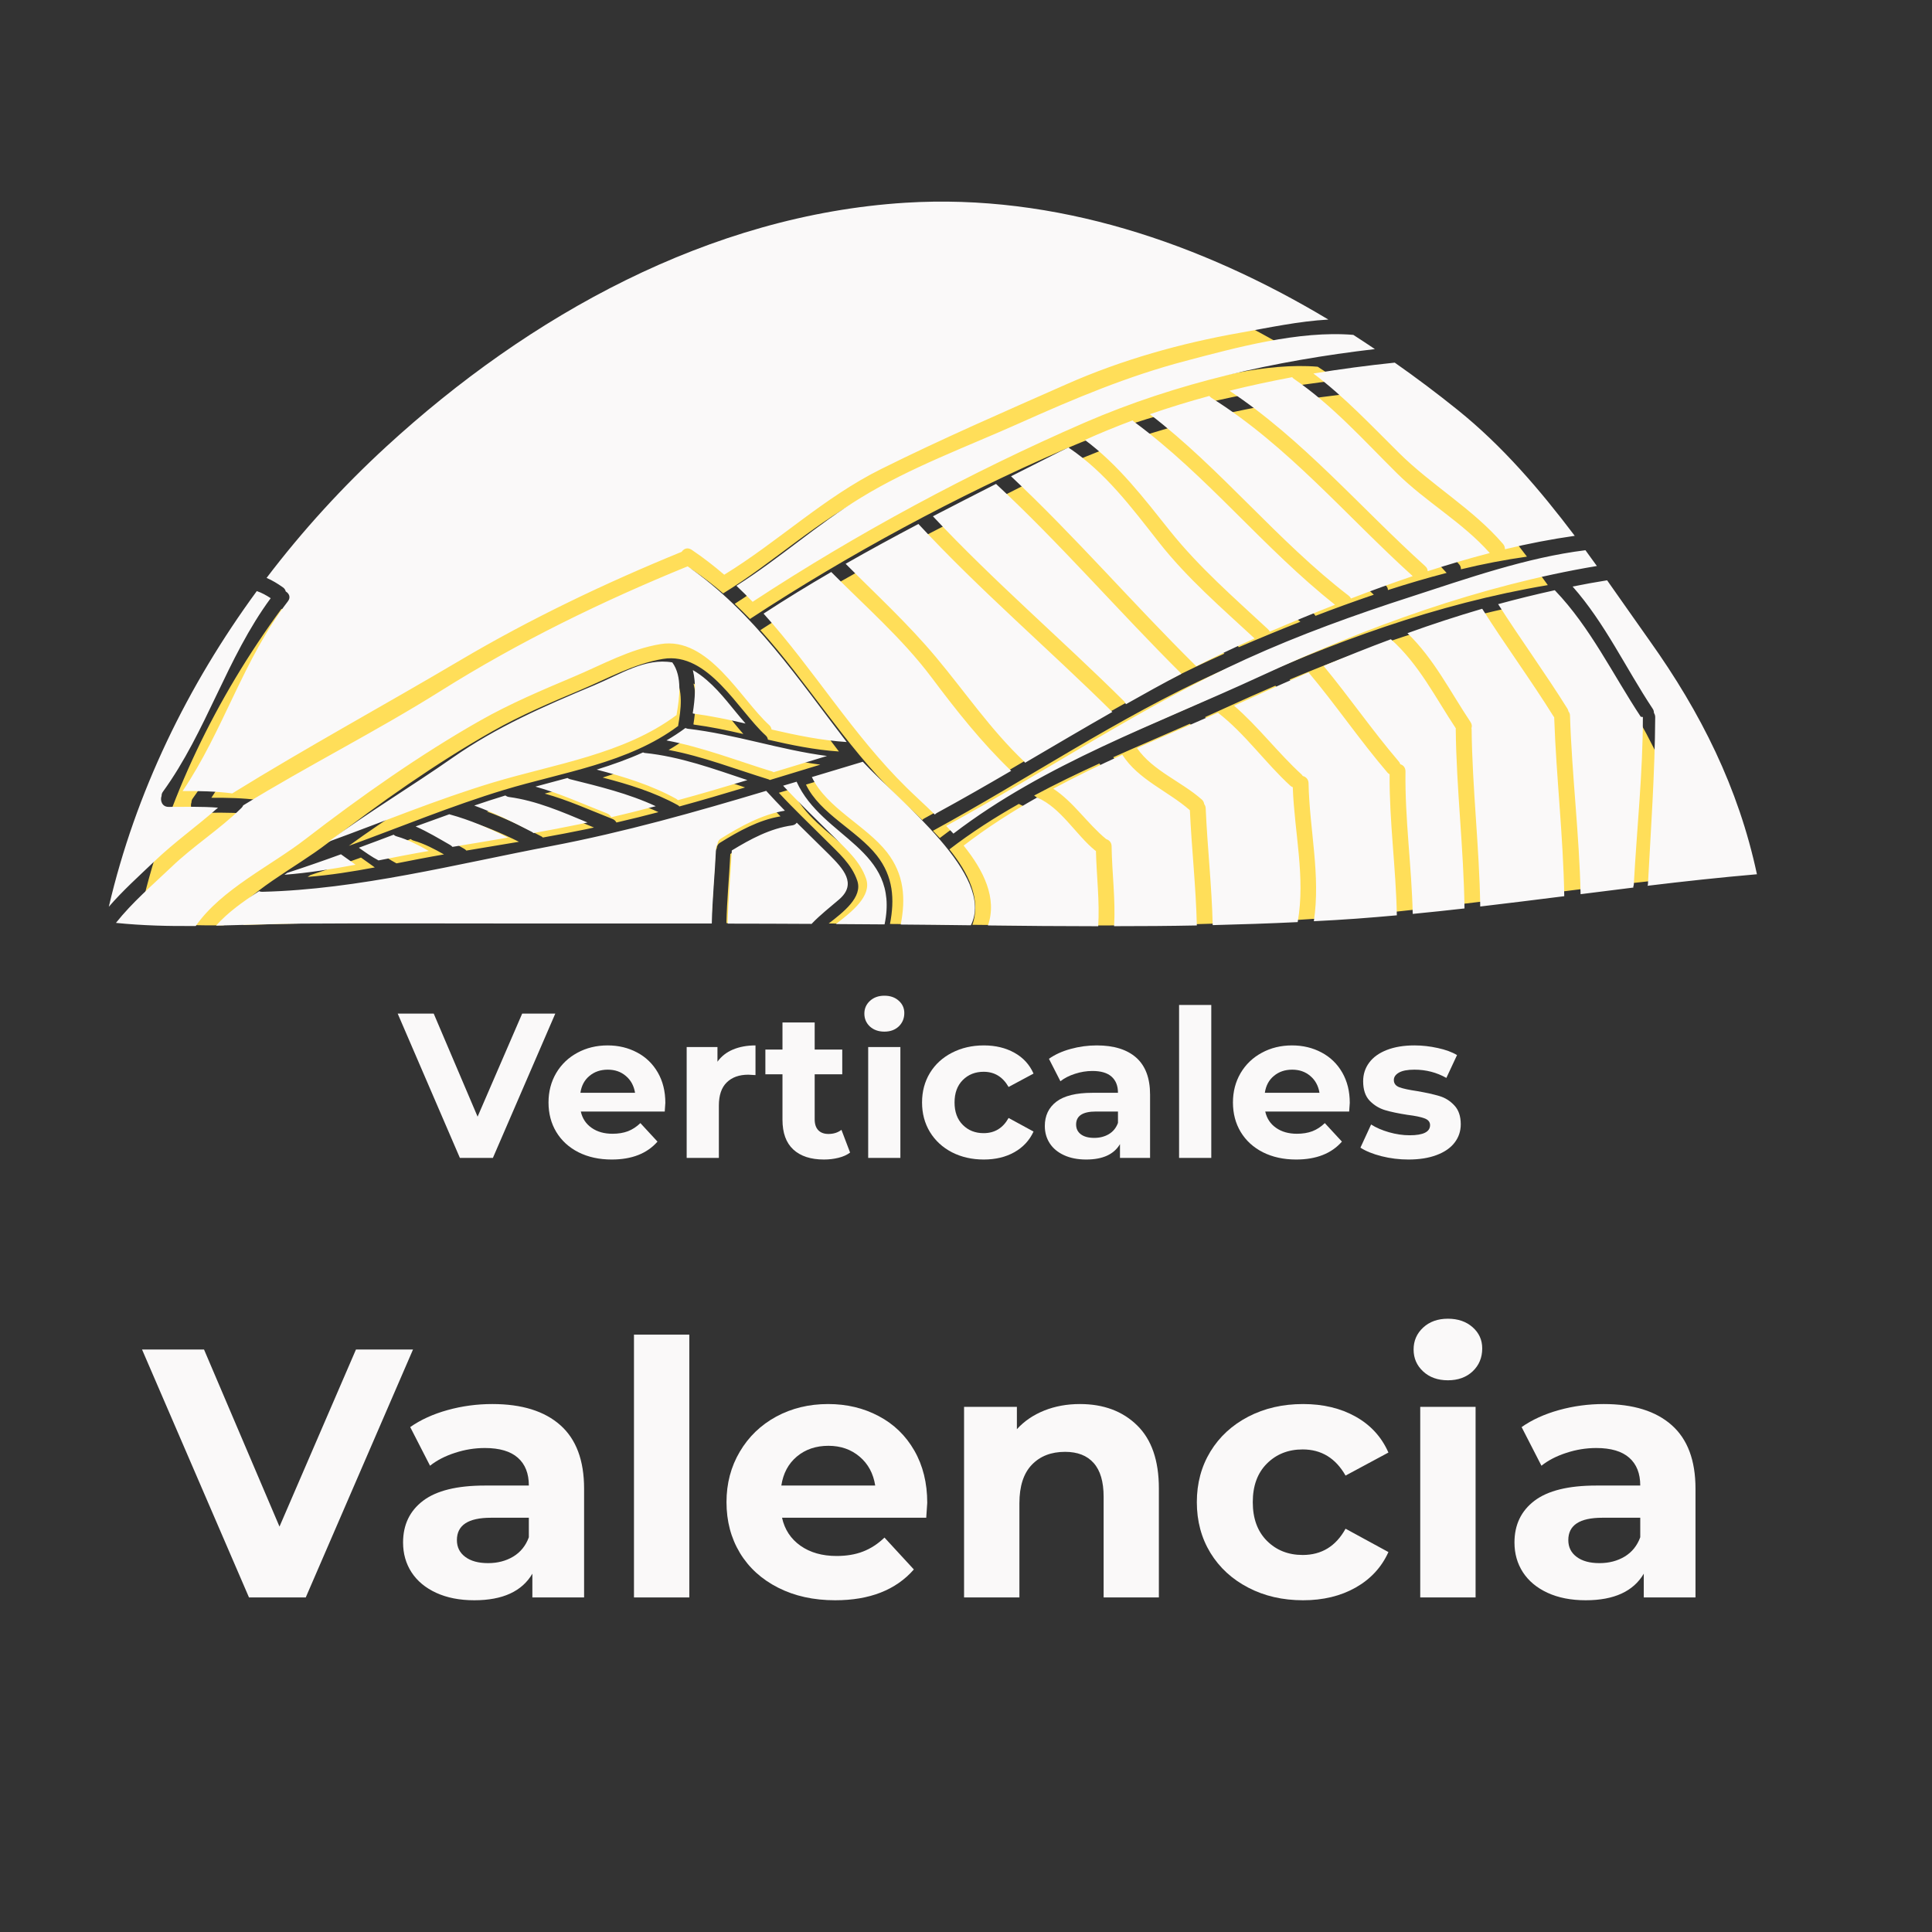
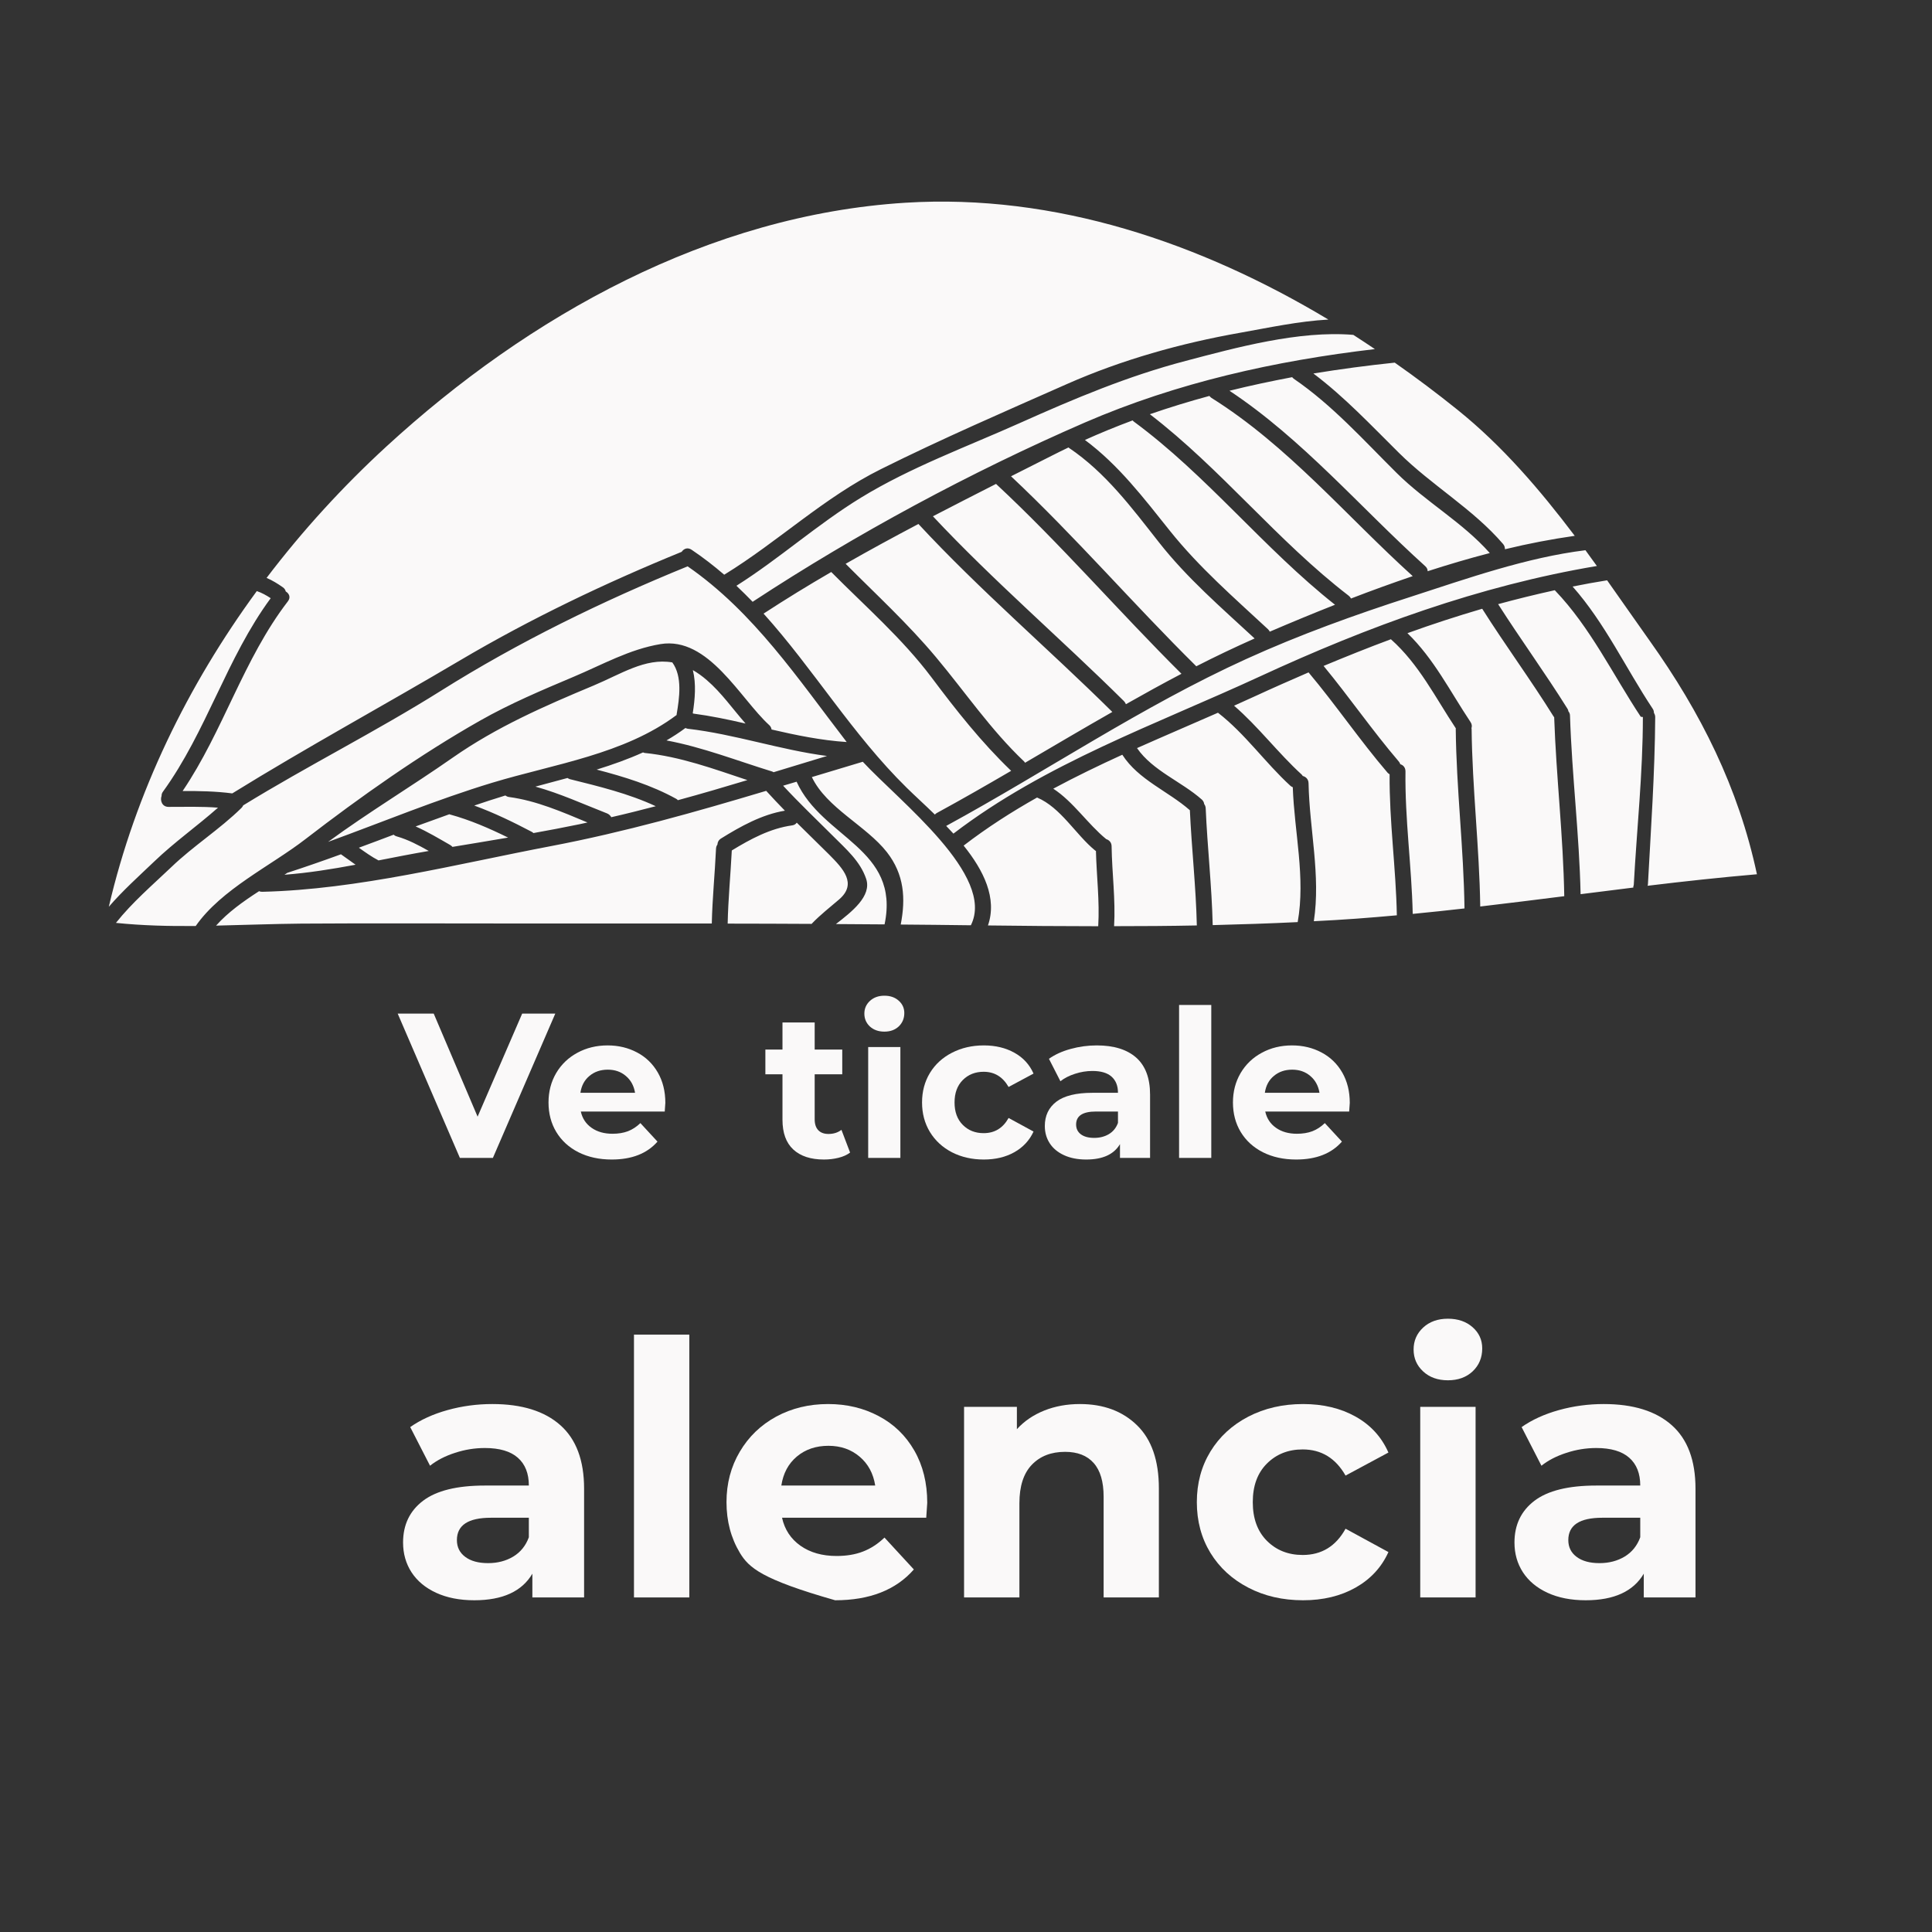
<svg xmlns="http://www.w3.org/2000/svg" width="400" zoomAndPan="magnify" viewBox="0 0 300 300" height="400" preserveAspectRatio="xMidYMid meet" version="1.2">
  <rect x="0" y="0" width="300" height="300" fill="#333333" stroke="none" />
  <defs />
  <g id="e2e5cf6417">
-     <path style=" stroke:none;fill-rule:nonzero;fill:#ffde59;fill-opacity:1;" d="M 45.746 95.582 C 45.102 95.156 44.43 94.781 43.703 94.543 C 33.539 108.41 25.906 124.09 21.988 140.863 C 24.031 138.496 26.387 136.387 28.66 134.219 C 31.609 131.383 34.965 129.02 38.012 126.32 C 35.609 126.133 33.188 126.207 30.77 126.207 C 29.812 126.223 29.477 125.273 29.73 124.586 C 29.73 124.398 29.773 124.188 29.926 123.984 C 36.344 115.137 39.27 104.363 45.746 95.582 Z M 58.199 134.691 C 57.477 134.188 56.773 133.664 56.055 133.164 C 56.047 133.164 56.047 133.164 56.047 133.164 C 53.449 134.113 50.816 135.027 48.184 135.887 C 48.035 135.977 47.906 136.074 47.766 136.164 C 51.297 135.895 54.746 135.34 58.199 134.691 Z M 61.566 134.062 C 64.012 133.582 66.473 133.098 68.941 132.672 C 67.438 131.824 65.922 131.023 64.254 130.539 C 64.059 130.492 63.902 130.402 63.789 130.285 C 62.098 130.934 60.387 131.562 58.68 132.199 C 59.613 132.852 60.543 133.531 61.566 134.062 Z M 72.414 132.078 C 75.137 131.625 77.867 131.176 80.582 130.711 C 77.828 129.355 74.988 128.121 72.016 127.309 C 71.988 127.293 71.98 127.285 71.965 127.285 C 70.312 127.875 68.652 128.473 67.012 129.074 C 68.77 129.852 70.43 130.852 72.094 131.809 C 72.234 131.887 72.324 131.977 72.414 132.078 Z M 91.031 128.758 C 91.43 128.676 91.832 128.578 92.23 128.496 C 88.504 126.941 84.742 125.301 80.738 124.758 C 80.5 124.734 80.336 124.645 80.18 124.531 C 78.645 125.004 77.125 125.496 75.609 126.012 C 78.523 127.074 81.316 128.43 84.055 129.867 C 84.164 129.918 84.227 129.984 84.293 130.051 C 86.543 129.648 88.781 129.223 91.031 128.758 Z M 95.723 127.719 C 97.914 127.219 100.09 126.672 102.246 126.109 C 98.25 124.246 93.898 123.199 89.633 122.137 C 89.492 122.094 89.402 122.027 89.297 121.965 C 87.727 122.387 86.148 122.805 84.586 123.23 C 88.184 124.227 91.609 125.797 95.102 127.164 C 95.402 127.285 95.594 127.488 95.723 127.719 Z M 105.312 112.609 C 105.715 110.258 106.188 107.074 104.676 105.008 C 100.691 104.312 97.121 106.734 93.098 108.41 C 85.879 111.426 78.914 114.477 72.48 118.965 C 66.414 123.207 60.117 126.977 54.168 131.34 C 62.188 128.422 70.059 125.145 78.293 122.648 C 87.328 119.918 97.602 118.496 105.312 112.719 C 105.32 112.676 105.312 112.652 105.312 112.609 Z M 115.426 113.977 C 113.535 111.836 111.895 109.457 109.742 107.609 C 109.047 107.004 108.363 106.52 107.691 106.137 C 108.199 108.156 108.004 110.402 107.676 112.457 C 107.707 112.473 107.707 112.496 107.73 112.512 C 110.316 112.855 112.875 113.387 115.426 113.977 Z M 105.492 125.227 C 108.918 124.293 112.309 123.297 115.695 122.273 C 110.758 120.633 105.844 118.824 100.621 118.293 C 100.523 118.277 100.457 118.242 100.383 118.211 C 98.184 119.207 95.91 120.008 93.582 120.738 C 97.602 121.785 101.586 123 105.246 125.02 C 105.352 125.07 105.41 125.145 105.492 125.227 Z M 121.195 126.762 C 120.266 125.805 119.34 124.832 118.449 123.852 C 108.066 126.957 97.719 129.895 86.875 131.961 C 73.078 134.586 58.59 138.332 44.52 138.664 C 44.332 138.664 44.176 138.641 44.039 138.574 C 41.723 140.07 39.477 141.668 37.727 143.629 C 41.895 143.539 46.059 143.375 50.219 143.336 C 60.258 143.27 70.312 143.316 80.344 143.316 C 90.383 143.316 100.434 143.309 110.473 143.316 C 110.555 139.648 110.922 136 111.094 132.328 C 111.109 132.078 111.184 131.898 111.297 131.734 C 111.312 131.398 111.469 131.062 111.828 130.844 C 114.691 129.066 117.828 127.32 121.195 126.762 Z M 130.266 116.691 C 123.137 107.445 116.668 97.656 106.93 90.914 C 106.93 90.914 106.914 90.922 106.898 90.922 C 94.391 96.023 82.117 102.008 70.672 109.203 C 61.207 115.145 51.215 120.141 41.707 125.984 C 41.652 126.117 41.57 126.246 41.453 126.363 C 38.25 129.508 34.414 131.914 31.16 135.043 C 28.391 137.684 25.414 140.227 23.035 143.227 C 26.926 143.629 30.836 143.719 34.742 143.688 C 38.52 138.273 45.77 134.863 50.84 130.941 C 58.875 124.742 67.656 118.539 76.492 113.535 C 80.875 111.051 85.543 109.078 90.188 107.117 C 94.406 105.344 98.402 103.07 102.941 102.316 C 109.988 101.156 114.648 110.34 118.898 114.203 C 119.121 114.402 119.203 114.629 119.242 114.852 C 122.875 115.691 126.535 116.445 130.266 116.691 Z M 119.539 121.121 C 122.152 120.32 124.754 119.535 127.379 118.734 C 120.477 117.844 113.863 115.539 106.914 114.738 C 106.801 114.719 106.703 114.672 106.605 114.629 C 105.715 115.293 104.781 115.898 103.824 116.453 C 109.137 117.449 114.168 119.43 119.359 121.023 C 119.43 121.047 119.473 121.09 119.539 121.121 Z M 129.152 139.785 C 131.852 137.465 129.707 135.242 127.703 133.223 C 126.117 131.645 124.516 130.09 122.938 128.52 C 122.809 128.715 122.594 128.871 122.27 128.922 C 119.062 129.355 116.137 130.934 113.406 132.602 C 113.227 136.18 112.875 139.754 112.801 143.336 C 116.914 143.336 121.027 143.359 125.129 143.375 C 125.152 143.352 125.152 143.336 125.18 143.309 C 126.422 142.02 127.805 140.953 129.152 139.785 Z M 135.824 143.449 C 138.152 132.297 126.699 130.844 122.914 122.512 C 122.25 122.699 121.598 122.91 120.938 123.102 C 123.297 125.652 125.824 128.047 128.293 130.516 C 130.156 132.387 132.25 134.176 133.117 136.754 C 133.984 139.312 130.977 141.617 128.688 143.398 C 131.066 143.406 133.445 143.441 135.824 143.449 Z M 143.469 127.113 C 147.152 125.109 150.785 123.027 154.398 120.918 C 150.039 116.738 146.328 112.031 142.715 107.207 C 138.422 101.492 133.004 96.793 128 91.738 C 124.633 93.691 121.328 95.719 118.066 97.848 C 125.406 105.988 131.09 115.555 139.051 123.379 C 140.223 124.531 141.691 125.855 143.207 127.336 C 143.289 127.254 143.352 127.18 143.469 127.113 Z M 148.488 143.578 C 152.148 136.297 138.07 125.453 132.625 119.586 C 130.117 120.336 127.633 121.09 125.152 121.832 C 127.312 126.363 133.109 128.961 136.156 132.844 C 138.719 136.113 138.938 139.664 138.195 143.473 C 139.844 143.488 141.512 143.504 143.172 143.516 C 144.938 143.539 146.711 143.562 148.488 143.578 Z M 156.441 119.73 C 160.707 117.23 164.953 114.719 169.242 112.277 C 159.852 102.98 149.777 94.387 140.793 84.691 C 137.195 86.59 133.625 88.527 130.109 90.539 C 134.598 95.051 139.273 99.344 143.359 104.23 C 147.695 109.406 151.379 114.875 156.293 119.535 C 156.367 119.602 156.391 119.668 156.441 119.73 Z M 167.176 143.719 C 167.395 140.031 166.93 136.359 166.84 132.664 C 166.801 132.648 166.758 132.641 166.727 132.609 C 163.871 130.285 161.684 126.297 158.199 124.832 C 154.473 126.934 150.859 129.246 147.426 131.887 C 150.352 135.52 152.379 139.598 150.996 143.605 C 156.391 143.668 161.781 143.719 167.176 143.719 Z M 171.238 111.141 C 173.938 109.609 176.645 108.113 179.391 106.676 C 170.176 97.52 161.691 87.66 152.184 78.812 C 149.09 80.383 146 81.961 142.918 83.562 C 151.824 93.07 161.723 101.543 170.961 110.699 C 171.09 110.844 171.184 110.984 171.238 111.141 Z M 181.645 143.605 C 181.516 137.961 180.887 132.34 180.625 126.695 C 177.41 123.875 173.086 122.25 170.707 118.555 C 167.281 120.117 163.891 121.758 160.578 123.531 C 163.547 125.473 165.621 128.707 168.352 130.941 C 168.777 131.07 169.137 131.422 169.137 132.004 C 169.195 135.918 169.734 139.801 169.504 143.711 C 173.551 143.711 177.598 143.688 181.645 143.605 Z M 181.555 105.578 C 184.367 104.141 187.223 102.785 190.125 101.492 C 185.219 96.945 180.215 92.648 176.07 87.363 C 172.09 82.305 168.281 77.164 162.867 73.516 C 162.844 73.5 162.844 73.477 162.816 73.457 C 161.992 73.859 161.176 74.25 160.348 74.676 C 158.363 75.676 156.375 76.68 154.383 77.695 C 163.84 86.582 172.301 96.422 181.516 105.523 C 181.547 105.539 181.547 105.562 181.555 105.578 Z M 187.992 56.633 C 192.137 55.898 196.574 54.941 200.949 54.695 C 182.168 43.438 160.891 36.188 138.891 37.551 C 110.145 39.352 83.648 54.109 62.719 73.328 C 56.316 79.207 50.406 85.672 45.141 92.605 C 45.984 92.965 46.77 93.449 47.52 93.98 C 47.766 94.145 47.895 94.363 47.953 94.594 C 48.453 94.895 48.723 95.457 48.266 96.047 C 41.73 104.543 38.797 115.047 32.82 123.875 C 35.258 123.867 37.676 123.91 40.105 124.227 C 51.035 117.469 62.434 111.27 73.5 104.723 C 83.902 98.582 94.871 93.34 106.047 88.781 C 106.359 88.32 106.914 88.078 107.512 88.477 C 109.203 89.613 110.789 90.848 112.293 92.141 C 120.223 87.273 126.938 80.793 135.316 76.633 C 144.25 72.184 153.48 68.188 162.613 64.148 C 170.66 60.59 179.332 58.164 187.992 56.633 Z M 192.348 100.496 C 195.453 99.164 198.66 97.828 201.922 96.547 C 191.434 88.258 183.133 77.562 172.352 69.633 C 172.301 69.594 172.27 69.527 172.219 69.492 C 169.867 70.367 167.527 71.324 165.223 72.363 C 170.191 76.059 173.848 80.883 177.715 85.723 C 181.996 91.078 187.082 95.492 192.086 100.137 C 192.207 100.25 192.281 100.363 192.348 100.496 Z M 196.445 143.113 C 197.613 136.555 195.953 129.934 195.723 123.32 C 195.617 123.273 195.504 123.223 195.398 123.133 C 191.676 119.73 188.75 115.488 184.746 112.391 C 180.797 114.125 176.816 115.824 172.867 117.582 C 175.172 120.918 179.414 122.496 182.391 125.145 C 182.602 125.34 182.691 125.562 182.727 125.797 C 182.84 125.953 182.93 126.141 182.945 126.402 C 183.191 132.117 183.836 137.824 183.977 143.555 C 188.145 143.449 192.289 143.316 196.445 143.113 Z M 207.773 59.027 C 206.727 58.324 205.672 57.633 204.609 56.945 C 196.641 56.273 187.328 58.832 180.012 60.762 C 171.508 62.996 163.719 66.281 155.73 69.852 C 147.938 73.344 139.648 76.371 132.355 80.832 C 125.965 84.742 120.402 89.77 114.086 93.758 C 114.895 94.535 115.695 95.312 116.473 96.121 C 116.488 96.113 116.496 96.082 116.52 96.07 C 131.695 86.113 148.535 77.047 165.195 69.812 C 178.754 63.941 193.133 60.746 207.773 59.027 Z M 204.266 95.629 C 207.25 94.477 210.277 93.383 213.324 92.344 C 203.574 83.523 195.012 73.215 183.781 66.184 C 183.656 66.102 183.566 65.996 183.484 65.906 C 180.551 66.699 177.641 67.59 174.754 68.586 C 185.234 76.641 193.441 87.16 203.926 95.215 C 204.078 95.336 204.195 95.477 204.266 95.629 Z M 210.996 142.117 C 210.863 135.199 209.875 128.34 209.934 121.426 C 209.836 121.359 209.719 121.293 209.629 121.188 C 205.566 116.445 202.059 111.254 198.039 106.473 C 195.414 107.609 192.797 108.762 190.199 109.961 C 189.168 110.43 188.129 110.895 187.105 111.359 C 190.688 114.449 193.543 118.277 197.039 121.473 C 197.105 121.539 197.129 121.605 197.188 121.668 C 197.637 121.785 198.023 122.137 198.039 122.73 C 198.176 129.535 199.836 136.246 198.816 142.984 C 200.898 142.883 202.992 142.754 205.078 142.605 C 207.055 142.469 209.035 142.289 210.996 142.117 Z M 224.633 88.961 C 220.625 84.43 215.262 81.473 210.973 77.211 C 206.105 72.387 201.547 67.262 195.855 63.371 C 195.766 63.305 195.707 63.23 195.633 63.148 C 192.551 63.738 189.477 64.383 186.438 65.145 C 197.195 72.281 205.617 82.273 215.148 90.871 C 215.41 91.102 215.516 91.363 215.516 91.625 C 218.543 90.652 221.59 89.746 224.633 88.961 Z M 220.922 141.109 C 220.805 132.297 219.727 123.559 219.637 114.762 C 219.637 114.738 219.652 114.711 219.652 114.688 C 216.637 110.141 214.242 105.27 210.121 101.605 C 206.809 102.832 203.523 104.156 200.246 105.523 C 204.039 110.117 207.406 115.023 211.273 119.535 C 211.387 119.668 211.453 119.805 211.504 119.945 C 211.93 120.074 212.262 120.426 212.262 121.008 C 212.164 127.996 213.172 134.93 213.324 141.91 C 215.859 141.668 218.387 141.395 220.922 141.109 Z M 237.102 86.434 C 231.992 79.672 226.48 73.23 219.898 67.941 C 216.922 65.547 213.84 63.23 210.684 61.016 C 206.695 61.434 202.707 61.965 198.75 62.609 C 203.32 66.051 207.195 70.188 211.273 74.227 C 216.098 79.027 222.148 82.461 226.586 87.637 C 226.789 87.871 226.855 88.141 226.855 88.402 C 230.281 87.57 233.715 86.914 237.102 86.434 Z M 235.562 139.312 C 235.414 130.531 234.387 121.809 234.082 113.043 C 234.074 113.012 234.035 113.004 234.02 112.98 C 230.676 107.598 226.906 102.488 223.52 97.137 C 219.832 98.215 216.172 99.406 212.551 100.715 C 216.434 104.469 218.812 109.266 221.797 113.738 C 222.016 114.066 222.039 114.387 221.941 114.656 C 221.941 114.695 221.969 114.719 221.969 114.762 C 222.059 123.469 223.105 132.117 223.234 140.824 C 227.348 140.344 231.457 139.828 235.562 139.312 Z M 240.344 90.855 C 239.789 90.078 239.219 89.32 238.668 88.543 C 230.035 89.605 221.305 92.695 213.062 95.367 C 204.879 98.008 196.746 100.938 188.906 104.5 C 173.535 111.492 159.645 120.941 144.863 129.004 C 145.227 129.379 145.578 129.754 145.93 130.129 C 159.426 119.805 175.59 114.141 190.902 107.066 C 206.746 99.742 223.086 93.758 240.344 90.855 Z M 247.098 113.027 C 247.098 113.004 246.805 113.004 246.789 112.98 C 242.691 106.789 239.391 99.855 234.207 94.453 C 234.191 94.445 234.191 94.43 234.172 94.414 C 231.387 95.027 228.598 95.711 225.859 96.457 C 229.16 101.633 232.773 106.586 236.027 111.801 C 236.117 111.934 236.145 112.047 236.168 112.176 C 236.297 112.34 236.406 112.547 236.406 112.824 C 236.684 121.562 237.77 130.27 237.957 139.016 C 240.516 138.691 243.141 138.363 245.699 138.043 C 245.652 137.914 245.758 137.773 245.766 137.602 C 246.207 129.418 247.098 121.242 247.098 113.027 Z M 263.832 136.09 C 261.129 123.41 255.602 112.367 248.098 101.828 C 246.012 98.891 243.941 95.918 241.852 92.957 C 240.141 93.227 238.457 93.539 236.789 93.871 C 241.547 99.254 244.574 105.832 248.539 111.801 C 248.676 112.008 248.719 112.211 248.719 112.406 C 248.816 112.578 248.906 112.766 248.906 113.027 C 248.855 121.242 248.277 129.418 247.836 137.602 C 247.824 137.668 247.793 137.719 247.785 137.781 C 253.125 137.137 258.469 136.555 263.832 136.09 " />
    <path style=" stroke:none;fill-rule:nonzero;fill:#faf9f9;fill-opacity:1;" d="M 42.035 92.887 C 41.352 92.438 40.645 92.039 39.875 91.785 C 29.121 106.461 21.039 123.051 16.895 140.805 C 19.059 138.297 21.551 136.062 23.953 133.77 C 27.078 130.77 30.625 128.27 33.852 125.414 C 31.309 125.215 28.746 125.293 26.188 125.293 C 25.176 125.309 24.82 124.309 25.09 123.578 C 25.09 123.383 25.133 123.156 25.297 122.941 C 32.086 113.578 35.184 102.176 42.035 92.887 Z M 55.211 134.273 C 54.449 133.738 53.707 133.184 52.945 132.656 C 52.938 132.656 52.938 132.656 52.938 132.656 C 50.184 133.66 47.398 134.629 44.613 135.535 C 44.457 135.633 44.32 135.734 44.172 135.832 C 47.91 135.543 51.562 134.957 55.211 134.273 Z M 58.777 133.605 C 61.363 133.098 63.965 132.586 66.578 132.137 C 64.988 131.234 63.387 130.387 61.621 129.879 C 61.414 129.824 61.25 129.73 61.129 129.609 C 59.34 130.293 57.531 130.961 55.723 131.633 C 56.707 132.328 57.695 133.043 58.777 133.605 Z M 70.258 131.504 C 73.137 131.027 76.027 130.555 78.898 130.059 C 75.984 128.625 72.98 127.316 69.832 126.461 C 69.805 126.445 69.797 126.434 69.781 126.434 C 68.031 127.059 66.277 127.688 64.539 128.328 C 66.398 129.152 68.152 130.207 69.918 131.219 C 70.066 131.305 70.16 131.402 70.258 131.504 Z M 89.953 127.992 C 90.379 127.906 90.805 127.801 91.227 127.715 C 87.281 126.07 83.301 124.332 79.062 123.762 C 78.812 123.734 78.641 123.641 78.477 123.52 C 76.848 124.02 75.238 124.539 73.641 125.086 C 76.719 126.211 79.676 127.645 82.574 129.168 C 82.688 129.219 82.758 129.289 82.828 129.359 C 85.207 128.934 87.574 128.484 89.953 127.992 Z M 94.922 126.895 C 97.238 126.367 99.539 125.785 101.824 125.188 C 97.594 123.215 92.992 122.109 88.477 120.984 C 88.328 120.941 88.234 120.871 88.121 120.805 C 86.461 121.254 84.789 121.695 83.137 122.145 C 86.945 123.199 90.57 124.859 94.262 126.305 C 94.582 126.434 94.781 126.652 94.922 126.895 Z M 105.07 110.906 C 105.492 108.414 105.996 105.051 104.395 102.859 C 100.18 102.125 96.398 104.688 92.145 106.461 C 84.504 109.652 77.133 112.879 70.324 117.629 C 63.906 122.117 57.246 126.105 50.945 130.727 C 59.434 127.637 67.766 124.168 76.477 121.531 C 86.035 118.641 96.91 117.137 105.07 111.02 C 105.078 110.977 105.07 110.949 105.07 110.906 Z M 115.77 112.352 C 113.773 110.086 112.031 107.566 109.758 105.613 C 109.023 104.973 108.297 104.461 107.586 104.055 C 108.121 106.191 107.914 108.57 107.57 110.742 C 107.602 110.758 107.602 110.785 107.629 110.801 C 110.363 111.164 113.07 111.727 115.77 112.352 Z M 105.258 124.254 C 108.883 123.27 112.473 122.215 116.055 121.133 C 110.832 119.395 105.633 117.48 100.102 116.918 C 100 116.902 99.93 116.867 99.852 116.832 C 97.523 117.887 95.121 118.734 92.652 119.504 C 96.91 120.613 101.125 121.902 105 124.039 C 105.113 124.09 105.172 124.168 105.258 124.254 Z M 121.879 125.883 C 120.891 124.867 119.914 123.84 118.973 122.801 C 107.984 126.09 97.031 129.195 85.559 131.383 C 70.957 134.16 55.629 138.121 40.738 138.477 C 40.539 138.477 40.375 138.453 40.227 138.383 C 37.781 139.965 35.402 141.652 33.551 143.73 C 37.961 143.633 42.363 143.461 46.77 143.418 C 57.391 143.348 68.031 143.398 78.648 143.398 C 89.273 143.398 99.902 143.391 110.527 143.398 C 110.613 139.516 111.004 135.656 111.184 131.773 C 111.203 131.504 111.281 131.312 111.402 131.141 C 111.418 130.785 111.582 130.434 111.965 130.199 C 114.992 128.32 118.312 126.469 121.879 125.883 Z M 131.473 115.223 C 123.93 105.438 117.086 95.082 106.781 87.945 C 106.781 87.945 106.766 87.953 106.746 87.953 C 93.512 93.352 80.523 99.684 68.414 107.297 C 58.395 113.586 47.824 118.875 37.762 125.059 C 37.703 125.199 37.617 125.336 37.492 125.457 C 34.102 128.789 30.047 131.332 26.602 134.645 C 23.668 137.438 20.52 140.129 18.004 143.305 C 22.121 143.73 26.258 143.824 30.391 143.789 C 34.387 138.062 42.062 134.453 47.426 130.301 C 55.93 123.746 65.223 117.18 74.574 111.883 C 79.211 109.254 84.148 107.168 89.062 105.094 C 93.527 103.215 97.758 100.809 102.559 100.016 C 110.016 98.785 114.949 108.5 119.445 112.594 C 119.68 112.801 119.766 113.043 119.809 113.277 C 123.652 114.168 127.527 114.965 131.473 115.223 Z M 120.121 119.91 C 122.891 119.062 125.641 118.234 128.418 117.387 C 121.117 116.441 114.117 114.004 106.766 113.156 C 106.645 113.137 106.539 113.086 106.434 113.043 C 105.492 113.742 104.508 114.383 103.492 114.973 C 109.117 116.027 114.438 118.121 119.93 119.809 C 120.008 119.836 120.051 119.879 120.121 119.91 Z M 130.297 139.664 C 133.152 137.207 130.883 134.852 128.766 132.715 C 127.086 131.047 125.391 129.402 123.719 127.742 C 123.582 127.949 123.355 128.113 123.012 128.164 C 119.621 128.625 116.523 130.293 113.633 132.059 C 113.441 135.848 113.07 139.629 112.992 143.418 C 117.344 143.418 121.695 143.441 126.039 143.461 C 126.066 143.434 126.066 143.418 126.09 143.391 C 127.406 142.023 128.867 140.898 130.297 139.664 Z M 137.355 143.539 C 139.82 131.738 127.699 130.199 123.695 121.383 C 122.992 121.582 122.301 121.805 121.602 122.004 C 124.102 124.703 126.773 127.238 129.387 129.852 C 131.359 131.832 133.574 133.727 134.492 136.453 C 135.41 139.16 132.227 141.602 129.801 143.488 C 132.32 143.496 134.836 143.531 137.355 143.539 Z M 145.445 126.254 C 149.344 124.133 153.188 121.926 157.012 119.695 C 152.398 115.273 148.473 110.293 144.648 105.188 C 140.105 99.141 134.371 94.164 129.074 88.82 C 125.512 90.887 122.016 93.031 118.566 95.281 C 126.332 103.898 132.348 114.02 140.773 122.301 C 142.008 123.52 143.566 124.922 145.168 126.488 C 145.254 126.398 145.324 126.324 145.445 126.254 Z M 150.754 143.676 C 154.633 135.969 139.734 124.496 133.973 118.285 C 131.316 119.082 128.688 119.879 126.066 120.664 C 128.348 125.457 134.484 128.207 137.711 132.316 C 140.418 135.777 140.652 139.531 139.863 143.562 C 141.609 143.582 143.375 143.598 145.133 143.609 C 147 143.633 148.879 143.66 150.754 143.676 Z M 159.172 118.441 C 163.688 115.793 168.18 113.137 172.723 110.551 C 162.781 100.715 152.121 91.621 142.613 81.363 C 138.809 83.371 135.027 85.418 131.309 87.547 C 136.059 92.324 141.004 96.863 145.332 102.039 C 149.918 107.516 153.816 113.301 159.016 118.234 C 159.094 118.305 159.121 118.371 159.172 118.441 Z M 170.531 143.824 C 170.766 139.922 170.273 136.039 170.176 132.129 C 170.133 132.109 170.09 132.102 170.055 132.066 C 167.039 129.609 164.719 125.387 161.035 123.84 C 157.09 126.062 153.266 128.512 149.633 131.305 C 152.727 135.148 154.875 139.465 153.41 143.703 C 159.121 143.773 164.824 143.824 170.531 143.824 Z M 174.832 109.348 C 177.688 107.73 180.551 106.148 183.457 104.625 C 173.707 94.938 164.727 84.504 154.664 75.141 C 151.395 76.805 148.125 78.473 144.863 80.168 C 154.285 90.23 164.762 99.191 174.539 108.883 C 174.676 109.039 174.77 109.184 174.832 109.348 Z M 185.844 143.703 C 185.707 137.734 185.039 131.781 184.762 125.812 C 181.363 122.828 176.785 121.105 174.27 117.195 C 170.645 118.848 167.055 120.586 163.551 122.465 C 166.691 124.516 168.887 127.941 171.777 130.301 C 172.227 130.441 172.609 130.812 172.609 131.426 C 172.668 135.57 173.238 139.68 172.996 143.816 C 177.281 143.816 181.562 143.789 185.844 143.703 Z M 185.75 103.465 C 188.727 101.941 191.746 100.508 194.816 99.141 C 189.625 94.332 184.332 89.781 179.945 84.191 C 175.73 78.836 171.699 73.395 165.973 69.535 C 165.945 69.52 165.945 69.492 165.922 69.477 C 165.047 69.898 164.184 70.316 163.309 70.766 C 161.207 71.82 159.105 72.883 156.992 73.957 C 167.004 83.359 175.957 93.777 185.707 103.406 C 185.742 103.422 185.742 103.449 185.75 103.465 Z M 192.559 51.672 C 196.945 50.895 201.641 49.879 206.27 49.621 C 186.398 37.707 163.879 30.035 140.598 31.48 C 110.18 33.383 82.145 48.996 59.996 69.336 C 53.223 75.559 46.969 82.398 41.395 89.738 C 42.285 90.117 43.117 90.629 43.914 91.191 C 44.172 91.363 44.312 91.598 44.371 91.84 C 44.898 92.16 45.184 92.754 44.699 93.379 C 37.789 102.367 34.684 113.484 28.359 122.828 C 30.938 122.82 33.496 122.863 36.066 123.199 C 47.633 116.043 59.691 109.488 71.406 102.559 C 82.41 96.059 94.02 90.516 105.848 85.688 C 106.176 85.203 106.766 84.945 107.395 85.367 C 109.188 86.57 110.863 87.875 112.457 89.242 C 120.848 84.098 127.949 77.234 136.82 72.832 C 146.273 68.125 156.043 63.895 165.703 59.621 C 174.219 55.859 183.398 53.289 192.559 51.672 Z M 197.168 98.086 C 200.457 96.676 203.848 95.266 207.301 93.906 C 196.199 85.133 187.418 73.816 176.008 65.426 C 175.957 65.383 175.922 65.312 175.871 65.281 C 173.379 66.207 170.902 67.219 168.465 68.316 C 173.723 72.227 177.59 77.332 181.684 82.453 C 186.219 88.117 191.598 92.789 196.891 97.703 C 197.023 97.824 197.102 97.945 197.168 98.086 Z M 201.504 143.184 C 202.742 136.246 200.984 129.238 200.742 122.238 C 200.629 122.188 200.508 122.137 200.395 122.039 C 196.461 118.441 193.363 113.953 189.125 110.672 C 184.945 112.508 180.73 114.305 176.555 116.164 C 178.992 119.695 183.484 121.367 186.633 124.168 C 186.855 124.375 186.953 124.609 186.988 124.859 C 187.109 125.023 187.203 125.223 187.219 125.5 C 187.48 131.547 188.164 137.586 188.309 143.652 C 192.723 143.539 197.109 143.398 201.504 143.184 Z M 213.492 54.207 C 212.387 53.461 211.27 52.727 210.145 52 C 201.711 51.289 191.859 54 184.113 56.039 C 175.117 58.402 166.871 61.879 158.422 65.66 C 150.176 69.355 141.402 72.555 133.688 77.277 C 126.922 81.414 121.039 86.734 114.352 90.957 C 115.207 91.777 116.055 92.602 116.879 93.457 C 116.895 93.449 116.902 93.414 116.93 93.406 C 132.984 82.867 150.809 73.273 168.438 65.617 C 182.781 59.406 198 56.023 213.492 54.207 Z M 209.781 92.938 C 212.941 91.719 216.141 90.559 219.367 89.461 C 209.047 80.125 199.988 69.215 188.102 61.777 C 187.973 61.688 187.879 61.578 187.793 61.48 C 184.688 62.32 181.605 63.266 178.551 64.32 C 189.645 72.84 198.328 83.977 209.418 92.496 C 209.582 92.625 209.703 92.773 209.781 92.938 Z M 216.902 142.129 C 216.766 134.809 215.719 127.551 215.777 120.23 C 215.676 120.164 215.555 120.094 215.457 119.98 C 211.16 114.965 207.445 109.469 203.191 104.41 C 200.414 105.613 197.645 106.832 194.895 108.102 C 193.805 108.598 192.707 109.09 191.625 109.582 C 195.414 112.852 198.434 116.902 202.137 120.285 C 202.203 120.352 202.23 120.422 202.289 120.492 C 202.766 120.613 203.172 120.984 203.191 121.617 C 203.336 128.812 205.094 135.918 204.012 143.047 C 206.219 142.941 208.434 142.805 210.641 142.648 C 212.734 142.5 214.828 142.309 216.902 142.129 Z M 231.332 85.879 C 227.094 81.086 221.418 77.953 216.875 73.445 C 211.73 68.344 206.902 62.918 200.879 58.801 C 200.785 58.73 200.727 58.652 200.648 58.566 C 197.387 59.188 194.133 59.871 190.914 60.676 C 202.301 68.23 211.211 78.801 221.297 87.902 C 221.574 88.145 221.688 88.422 221.688 88.699 C 224.887 87.668 228.113 86.707 231.332 85.879 Z M 227.406 141.062 C 227.285 131.738 226.141 122.488 226.047 113.18 C 226.047 113.156 226.062 113.129 226.062 113.102 C 222.871 108.293 220.336 103.137 215.977 99.262 C 212.473 100.559 208.996 101.961 205.527 103.406 C 209.539 108.266 213.105 113.457 217.195 118.234 C 217.316 118.371 217.387 118.52 217.438 118.668 C 217.891 118.805 218.242 119.176 218.242 119.789 C 218.141 127.188 219.203 134.523 219.367 141.91 C 222.051 141.652 224.723 141.367 227.406 141.062 Z M 244.527 83.203 C 239.117 76.051 233.289 69.234 226.324 63.637 C 223.176 61.102 219.914 58.652 216.574 56.309 C 212.352 56.75 208.129 57.312 203.941 57.996 C 208.777 61.637 212.879 66.016 217.195 70.289 C 222.301 75.367 228.703 79 233.402 84.477 C 233.617 84.727 233.688 85.012 233.688 85.289 C 237.312 84.406 240.945 83.715 244.527 83.203 Z M 242.898 139.16 C 242.742 129.871 241.652 120.637 241.332 111.363 C 241.324 111.328 241.281 111.32 241.266 111.297 C 237.727 105.602 233.738 100.195 230.156 94.527 C 226.254 95.672 222.379 96.934 218.547 98.32 C 222.656 102.289 225.172 107.367 228.332 112.102 C 228.566 112.445 228.59 112.785 228.488 113.07 C 228.488 113.113 228.512 113.137 228.512 113.18 C 228.609 122.395 229.715 131.547 229.852 140.762 C 234.203 140.25 238.555 139.707 242.898 139.16 Z M 247.961 87.887 C 247.371 87.062 246.766 86.258 246.188 85.438 C 237.051 86.562 227.812 89.832 219.09 92.66 C 210.43 95.453 201.824 98.551 193.527 102.324 C 177.262 109.723 162.566 119.723 146.922 128.25 C 147.305 128.648 147.676 129.047 148.047 129.445 C 162.332 118.52 179.434 112.523 195.637 105.039 C 212.402 97.289 229.699 90.957 247.961 87.887 Z M 255.105 111.348 C 255.105 111.32 254.793 111.32 254.777 111.297 C 250.441 104.746 246.949 97.41 241.465 91.691 C 241.445 91.684 241.445 91.664 241.43 91.648 C 238.48 92.297 235.527 93.023 232.629 93.812 C 236.125 99.289 239.949 104.531 243.395 110.051 C 243.488 110.188 243.516 110.309 243.539 110.449 C 243.68 110.621 243.789 110.836 243.789 111.133 C 244.086 120.379 245.234 129.594 245.434 138.848 C 248.141 138.504 250.918 138.156 253.629 137.82 C 253.574 137.68 253.688 137.535 253.695 137.352 C 254.164 128.691 255.105 120.043 255.105 111.348 Z M 272.816 135.754 C 269.953 122.336 264.105 110.645 256.16 99.496 C 253.957 96.391 251.766 93.242 249.551 90.109 C 247.746 90.395 245.961 90.723 244.195 91.078 C 249.23 96.77 252.434 103.734 256.629 110.051 C 256.777 110.266 256.82 110.48 256.82 110.691 C 256.922 110.871 257.02 111.07 257.02 111.348 C 256.965 120.043 256.352 128.691 255.887 137.352 C 255.875 137.422 255.84 137.473 255.832 137.543 C 261.48 136.859 267.141 136.246 272.816 135.754 " />
    <g style="fill:#faf9f9;fill-opacity:1;">
      <g transform="translate(62.036, 179.8)">
        <path style="stroke:none" d="M 24.188 -22.406 L 14.5 0 L 9.375 0 L -0.281 -22.406 L 5.312 -22.406 L 12.125 -6.406 L 19.047 -22.406 Z M 24.188 -22.406 " />
      </g>
    </g>
    <g style="fill:#faf9f9;fill-opacity:1;">
      <g transform="translate(84.142, 179.8)">
        <path style="stroke:none" d="M 19.172 -8.547 C 19.172 -8.484 19.141 -8.035 19.078 -7.203 L 6.047 -7.203 C 6.285 -6.129 6.844 -5.285 7.719 -4.672 C 8.594 -4.055 9.676 -3.75 10.969 -3.75 C 11.863 -3.75 12.66 -3.879 13.359 -4.141 C 14.055 -4.41 14.703 -4.832 15.297 -5.406 L 17.953 -2.531 C 16.328 -0.676 13.957 0.25 10.844 0.25 C 8.906 0.25 7.188 -0.125 5.688 -0.875 C 4.195 -1.633 3.047 -2.688 2.234 -4.031 C 1.43 -5.375 1.031 -6.898 1.031 -8.609 C 1.031 -10.297 1.426 -11.816 2.219 -13.172 C 3.02 -14.523 4.117 -15.578 5.516 -16.328 C 6.91 -17.086 8.473 -17.469 10.203 -17.469 C 11.891 -17.469 13.414 -17.102 14.781 -16.375 C 16.145 -15.656 17.219 -14.617 18 -13.266 C 18.781 -11.91 19.172 -10.336 19.172 -8.547 Z M 10.234 -13.703 C 9.109 -13.703 8.16 -13.379 7.391 -12.734 C 6.617 -12.098 6.148 -11.223 5.984 -10.109 L 14.469 -10.109 C 14.289 -11.203 13.816 -12.07 13.047 -12.719 C 12.285 -13.375 11.348 -13.703 10.234 -13.703 Z M 10.234 -13.703 " />
      </g>
    </g>
    <g style="fill:#faf9f9;fill-opacity:1;">
      <g transform="translate(104.329, 179.8)">
-         <path style="stroke:none" d="M 7.078 -14.938 C 7.672 -15.77 8.473 -16.398 9.484 -16.828 C 10.504 -17.254 11.672 -17.469 12.984 -17.469 L 12.984 -12.859 C 12.43 -12.898 12.062 -12.922 11.875 -12.922 C 10.445 -12.922 9.328 -12.52 8.516 -11.719 C 7.703 -10.926 7.297 -9.727 7.297 -8.125 L 7.297 0 L 2.297 0 L 2.297 -17.219 L 7.078 -17.219 Z M 7.078 -14.938 " />
-       </g>
+         </g>
    </g>
    <g style="fill:#faf9f9;fill-opacity:1;">
      <g transform="translate(118.597, 179.8)">
        <path style="stroke:none" d="M 13.406 -0.828 C 12.914 -0.461 12.312 -0.191 11.594 -0.016 C 10.883 0.16 10.133 0.25 9.344 0.25 C 7.289 0.25 5.703 -0.27 4.578 -1.312 C 3.461 -2.352 2.906 -3.891 2.906 -5.922 L 2.906 -12.984 L 0.25 -12.984 L 0.25 -16.828 L 2.906 -16.828 L 2.906 -21.031 L 7.906 -21.031 L 7.906 -16.828 L 12.188 -16.828 L 12.188 -12.984 L 7.906 -12.984 L 7.906 -5.984 C 7.906 -5.254 8.094 -4.691 8.469 -4.297 C 8.844 -3.91 9.367 -3.719 10.047 -3.719 C 10.836 -3.719 11.508 -3.93 12.062 -4.359 Z M 13.406 -0.828 " />
      </g>
    </g>
    <g style="fill:#faf9f9;fill-opacity:1;">
      <g transform="translate(132.514, 179.8)">
        <path style="stroke:none" d="M 2.297 -17.219 L 7.297 -17.219 L 7.297 0 L 2.297 0 Z M 4.812 -19.609 C 3.895 -19.609 3.145 -19.875 2.562 -20.406 C 1.988 -20.945 1.703 -21.613 1.703 -22.406 C 1.703 -23.188 1.988 -23.844 2.562 -24.375 C 3.145 -24.914 3.895 -25.188 4.812 -25.188 C 5.727 -25.188 6.473 -24.926 7.047 -24.406 C 7.617 -23.895 7.906 -23.258 7.906 -22.5 C 7.906 -21.664 7.617 -20.973 7.047 -20.422 C 6.473 -19.879 5.727 -19.609 4.812 -19.609 Z M 4.812 -19.609 " />
      </g>
    </g>
    <g style="fill:#faf9f9;fill-opacity:1;">
      <g transform="translate(142.144, 179.8)">
        <path style="stroke:none" d="M 10.625 0.25 C 8.789 0.25 7.141 -0.125 5.672 -0.875 C 4.211 -1.633 3.07 -2.688 2.25 -4.031 C 1.438 -5.375 1.031 -6.898 1.031 -8.609 C 1.031 -10.316 1.438 -11.844 2.25 -13.188 C 3.07 -14.531 4.211 -15.578 5.672 -16.328 C 7.141 -17.086 8.789 -17.469 10.625 -17.469 C 12.438 -17.469 14.02 -17.086 15.375 -16.328 C 16.727 -15.578 17.719 -14.5 18.344 -13.094 L 14.469 -11.016 C 13.57 -12.586 12.281 -13.375 10.594 -13.375 C 9.289 -13.375 8.211 -12.945 7.359 -12.094 C 6.504 -11.238 6.078 -10.078 6.078 -8.609 C 6.078 -7.141 6.504 -5.977 7.359 -5.125 C 8.211 -4.27 9.289 -3.844 10.594 -3.844 C 12.301 -3.844 13.594 -4.629 14.469 -6.203 L 18.344 -4.094 C 17.719 -2.727 16.727 -1.66 15.375 -0.891 C 14.02 -0.129 12.438 0.25 10.625 0.25 Z M 10.625 0.25 " />
      </g>
    </g>
    <g style="fill:#faf9f9;fill-opacity:1;">
      <g transform="translate(161.051, 179.8)">
        <path style="stroke:none" d="M 9.25 -17.469 C 11.914 -17.469 13.961 -16.832 15.391 -15.562 C 16.816 -14.289 17.531 -12.379 17.531 -9.828 L 17.531 0 L 12.859 0 L 12.859 -2.141 C 11.922 -0.547 10.172 0.25 7.609 0.25 C 6.285 0.25 5.141 0.023 4.172 -0.422 C 3.203 -0.867 2.461 -1.484 1.953 -2.266 C 1.441 -3.055 1.188 -3.953 1.188 -4.953 C 1.188 -6.555 1.785 -7.816 2.984 -8.734 C 4.191 -9.648 6.055 -10.109 8.578 -10.109 L 12.547 -10.109 C 12.547 -11.203 12.211 -12.039 11.547 -12.625 C 10.891 -13.207 9.898 -13.5 8.578 -13.5 C 7.66 -13.5 6.758 -13.352 5.875 -13.062 C 4.988 -12.781 4.234 -12.395 3.609 -11.906 L 1.828 -15.391 C 2.766 -16.055 3.891 -16.566 5.203 -16.922 C 6.516 -17.285 7.863 -17.469 9.25 -17.469 Z M 8.859 -3.109 C 9.711 -3.109 10.469 -3.301 11.125 -3.688 C 11.789 -4.082 12.266 -4.664 12.547 -5.438 L 12.547 -7.203 L 9.125 -7.203 C 7.07 -7.203 6.047 -6.531 6.047 -5.188 C 6.047 -4.539 6.297 -4.031 6.797 -3.656 C 7.297 -3.289 7.984 -3.109 8.859 -3.109 Z M 8.859 -3.109 " />
      </g>
    </g>
    <g style="fill:#faf9f9;fill-opacity:1;">
      <g transform="translate(180.79, 179.8)">
        <path style="stroke:none" d="M 2.297 -23.75 L 7.297 -23.75 L 7.297 0 L 2.297 0 Z M 2.297 -23.75 " />
      </g>
    </g>
    <g style="fill:#faf9f9;fill-opacity:1;">
      <g transform="translate(190.42, 179.8)">
        <path style="stroke:none" d="M 19.172 -8.547 C 19.172 -8.484 19.141 -8.035 19.078 -7.203 L 6.047 -7.203 C 6.285 -6.129 6.844 -5.285 7.719 -4.672 C 8.594 -4.055 9.676 -3.75 10.969 -3.75 C 11.863 -3.75 12.66 -3.879 13.359 -4.141 C 14.055 -4.41 14.703 -4.832 15.297 -5.406 L 17.953 -2.531 C 16.328 -0.676 13.957 0.25 10.844 0.25 C 8.906 0.25 7.188 -0.125 5.688 -0.875 C 4.195 -1.633 3.047 -2.688 2.234 -4.031 C 1.43 -5.375 1.031 -6.898 1.031 -8.609 C 1.031 -10.297 1.426 -11.816 2.219 -13.172 C 3.02 -14.523 4.117 -15.578 5.516 -16.328 C 6.91 -17.086 8.473 -17.469 10.203 -17.469 C 11.891 -17.469 13.414 -17.102 14.781 -16.375 C 16.145 -15.656 17.219 -14.617 18 -13.266 C 18.781 -11.91 19.172 -10.336 19.172 -8.547 Z M 10.234 -13.703 C 9.109 -13.703 8.16 -13.379 7.391 -12.734 C 6.617 -12.098 6.148 -11.223 5.984 -10.109 L 14.469 -10.109 C 14.289 -11.203 13.816 -12.07 13.047 -12.719 C 12.285 -13.375 11.348 -13.703 10.234 -13.703 Z M 10.234 -13.703 " />
      </g>
    </g>
    <g style="fill:#faf9f9;fill-opacity:1;">
      <g transform="translate(210.607, 179.8)">
-         <path style="stroke:none" d="M 8.094 0.25 C 6.664 0.25 5.27 0.078 3.906 -0.266 C 2.539 -0.617 1.453 -1.062 0.641 -1.594 L 2.297 -5.188 C 3.066 -4.695 3.992 -4.297 5.078 -3.984 C 6.172 -3.672 7.238 -3.516 8.281 -3.516 C 10.395 -3.516 11.453 -4.039 11.453 -5.094 C 11.453 -5.582 11.164 -5.93 10.594 -6.141 C 10.02 -6.359 9.133 -6.539 7.938 -6.688 C 6.531 -6.906 5.367 -7.148 4.453 -7.422 C 3.535 -7.703 2.738 -8.191 2.062 -8.891 C 1.395 -9.598 1.062 -10.602 1.062 -11.906 C 1.062 -12.988 1.375 -13.953 2 -14.797 C 2.625 -15.641 3.539 -16.297 4.75 -16.766 C 5.957 -17.234 7.383 -17.469 9.031 -17.469 C 10.238 -17.469 11.445 -17.332 12.656 -17.062 C 13.863 -16.801 14.859 -16.438 15.641 -15.969 L 13.984 -12.422 C 12.473 -13.273 10.82 -13.703 9.031 -13.703 C 7.957 -13.703 7.156 -13.551 6.625 -13.25 C 6.094 -12.945 5.828 -12.562 5.828 -12.094 C 5.828 -11.562 6.113 -11.188 6.688 -10.969 C 7.258 -10.758 8.176 -10.562 9.438 -10.375 C 10.844 -10.133 11.992 -9.879 12.891 -9.609 C 13.785 -9.348 14.562 -8.863 15.219 -8.156 C 15.883 -7.457 16.219 -6.477 16.219 -5.219 C 16.219 -4.145 15.895 -3.191 15.25 -2.359 C 14.613 -1.535 13.68 -0.895 12.453 -0.438 C 11.234 0.02 9.781 0.25 8.094 0.25 Z M 8.094 0.25 " />
-       </g>
+         </g>
    </g>
    <g style="fill:#faf9f9;fill-opacity:1;">
      <g transform="translate(22.555, 248.05)">
-         <path style="stroke:none" d="M 41.578 -38.5 L 24.922 0 L 16.109 0 L -0.5 -38.5 L 9.125 -38.5 L 20.844 -11 L 32.719 -38.5 Z M 41.578 -38.5 " />
-       </g>
+         </g>
    </g>
    <g style="fill:#faf9f9;fill-opacity:1;">
      <g transform="translate(60.557, 248.05)">
        <path style="stroke:none" d="M 15.891 -30.031 C 20.473 -30.031 23.992 -28.938 26.453 -26.75 C 28.91 -24.57 30.141 -21.285 30.141 -16.891 L 30.141 0 L 22.109 0 L 22.109 -3.688 C 20.492 -0.938 17.488 0.438 13.094 0.438 C 10.82 0.438 8.848 0.051 7.172 -0.719 C 5.504 -1.488 4.227 -2.551 3.344 -3.906 C 2.469 -5.258 2.031 -6.801 2.031 -8.531 C 2.031 -11.281 3.066 -13.441 5.141 -15.016 C 7.211 -16.586 10.41 -17.375 14.734 -17.375 L 21.562 -17.375 C 21.562 -19.25 20.992 -20.688 19.859 -21.688 C 18.723 -22.695 17.016 -23.203 14.734 -23.203 C 13.16 -23.203 11.613 -22.953 10.094 -22.453 C 8.57 -21.961 7.281 -21.297 6.219 -20.453 L 3.141 -26.453 C 4.754 -27.586 6.688 -28.469 8.938 -29.094 C 11.188 -29.719 13.504 -30.031 15.891 -30.031 Z M 15.234 -5.328 C 16.703 -5.328 18.004 -5.664 19.141 -6.344 C 20.273 -7.031 21.082 -8.031 21.562 -9.344 L 21.562 -12.375 L 15.672 -12.375 C 12.148 -12.375 10.391 -11.219 10.391 -8.906 C 10.391 -7.812 10.82 -6.941 11.688 -6.297 C 12.551 -5.648 13.734 -5.328 15.234 -5.328 Z M 15.234 -5.328 " />
      </g>
    </g>
    <g style="fill:#faf9f9;fill-opacity:1;">
      <g transform="translate(94.49, 248.05)">
        <path style="stroke:none" d="M 3.953 -40.812 L 12.547 -40.812 L 12.547 0 L 3.953 0 Z M 3.953 -40.812 " />
      </g>
    </g>
    <g style="fill:#faf9f9;fill-opacity:1;">
      <g transform="translate(111.044, 248.05)">
-         <path style="stroke:none" d="M 32.938 -14.688 C 32.938 -14.57 32.883 -13.801 32.781 -12.375 L 10.391 -12.375 C 10.797 -10.539 11.75 -9.094 13.25 -8.031 C 14.758 -6.969 16.629 -6.438 18.859 -6.438 C 20.398 -6.438 21.766 -6.664 22.953 -7.125 C 24.148 -7.582 25.266 -8.305 26.297 -9.297 L 30.859 -4.344 C 28.066 -1.156 23.992 0.438 18.641 0.438 C 15.305 0.438 12.352 -0.211 9.781 -1.516 C 7.219 -2.816 5.238 -4.617 3.844 -6.922 C 2.457 -9.234 1.766 -11.859 1.766 -14.797 C 1.766 -17.691 2.453 -20.301 3.828 -22.625 C 5.203 -24.957 7.086 -26.773 9.484 -28.078 C 11.891 -29.379 14.578 -30.031 17.547 -30.031 C 20.441 -30.031 23.062 -29.406 25.406 -28.156 C 27.758 -26.914 29.602 -25.129 30.938 -22.797 C 32.27 -20.473 32.938 -17.77 32.938 -14.688 Z M 17.594 -23.547 C 15.656 -23.547 14.023 -22.992 12.703 -21.891 C 11.379 -20.785 10.57 -19.281 10.281 -17.375 L 24.859 -17.375 C 24.566 -19.25 23.758 -20.742 22.438 -21.859 C 21.113 -22.984 19.5 -23.547 17.594 -23.547 Z M 17.594 -23.547 " />
+         <path style="stroke:none" d="M 32.938 -14.688 C 32.938 -14.57 32.883 -13.801 32.781 -12.375 L 10.391 -12.375 C 10.797 -10.539 11.75 -9.094 13.25 -8.031 C 14.758 -6.969 16.629 -6.438 18.859 -6.438 C 20.398 -6.438 21.766 -6.664 22.953 -7.125 C 24.148 -7.582 25.266 -8.305 26.297 -9.297 L 30.859 -4.344 C 28.066 -1.156 23.992 0.438 18.641 0.438 C 7.219 -2.816 5.238 -4.617 3.844 -6.922 C 2.457 -9.234 1.766 -11.859 1.766 -14.797 C 1.766 -17.691 2.453 -20.301 3.828 -22.625 C 5.203 -24.957 7.086 -26.773 9.484 -28.078 C 11.891 -29.379 14.578 -30.031 17.547 -30.031 C 20.441 -30.031 23.062 -29.406 25.406 -28.156 C 27.758 -26.914 29.602 -25.129 30.938 -22.797 C 32.27 -20.473 32.938 -17.77 32.938 -14.688 Z M 17.594 -23.547 C 15.656 -23.547 14.023 -22.992 12.703 -21.891 C 11.379 -20.785 10.57 -19.281 10.281 -17.375 L 24.859 -17.375 C 24.566 -19.25 23.758 -20.742 22.438 -21.859 C 21.113 -22.984 19.5 -23.547 17.594 -23.547 Z M 17.594 -23.547 " />
      </g>
    </g>
    <g style="fill:#faf9f9;fill-opacity:1;">
      <g transform="translate(145.746, 248.05)">
        <path style="stroke:none" d="M 21.938 -30.031 C 25.602 -30.031 28.562 -28.93 30.812 -26.734 C 33.07 -24.535 34.203 -21.27 34.203 -16.938 L 34.203 0 L 25.625 0 L 25.625 -15.625 C 25.625 -17.969 25.109 -19.719 24.078 -20.875 C 23.055 -22.031 21.578 -22.609 19.641 -22.609 C 17.473 -22.609 15.75 -21.938 14.469 -20.594 C 13.188 -19.258 12.547 -17.27 12.547 -14.625 L 12.547 0 L 3.953 0 L 3.953 -29.594 L 12.156 -29.594 L 12.156 -26.125 C 13.289 -27.375 14.703 -28.336 16.391 -29.016 C 18.078 -29.691 19.926 -30.031 21.938 -30.031 Z M 21.938 -30.031 " />
      </g>
    </g>
    <g style="fill:#faf9f9;fill-opacity:1;">
      <g transform="translate(184.078, 248.05)">
        <path style="stroke:none" d="M 18.266 0.438 C 15.109 0.438 12.273 -0.211 9.766 -1.516 C 7.254 -2.816 5.289 -4.617 3.875 -6.922 C 2.469 -9.234 1.766 -11.859 1.766 -14.797 C 1.766 -17.723 2.469 -20.344 3.875 -22.656 C 5.289 -24.969 7.254 -26.773 9.766 -28.078 C 12.273 -29.379 15.109 -30.031 18.266 -30.031 C 21.379 -30.031 24.098 -29.379 26.422 -28.078 C 28.754 -26.773 30.453 -24.914 31.516 -22.5 L 24.859 -18.922 C 23.316 -21.629 21.098 -22.984 18.203 -22.984 C 15.961 -22.984 14.109 -22.25 12.641 -20.781 C 11.18 -19.32 10.453 -17.328 10.453 -14.797 C 10.453 -12.266 11.18 -10.266 12.641 -8.797 C 14.109 -7.328 15.961 -6.594 18.203 -6.594 C 21.141 -6.594 23.359 -7.953 24.859 -10.672 L 31.516 -7.047 C 30.453 -4.691 28.754 -2.852 26.422 -1.531 C 24.098 -0.219 21.379 0.438 18.266 0.438 Z M 18.266 0.438 " />
      </g>
    </g>
    <g style="fill:#faf9f9;fill-opacity:1;">
      <g transform="translate(216.581, 248.05)">
        <path style="stroke:none" d="M 3.953 -29.594 L 12.547 -29.594 L 12.547 0 L 3.953 0 Z M 8.25 -33.719 C 6.676 -33.719 5.395 -34.176 4.406 -35.094 C 3.414 -36.008 2.922 -37.145 2.922 -38.5 C 2.922 -39.852 3.414 -40.988 4.406 -41.906 C 5.395 -42.82 6.676 -43.281 8.25 -43.281 C 9.82 -43.281 11.102 -42.836 12.094 -41.953 C 13.082 -41.078 13.578 -39.984 13.578 -38.672 C 13.578 -37.234 13.082 -36.047 12.094 -35.109 C 11.102 -34.18 9.82 -33.719 8.25 -33.719 Z M 8.25 -33.719 " />
      </g>
    </g>
    <g style="fill:#faf9f9;fill-opacity:1;">
      <g transform="translate(233.135, 248.05)">
        <path style="stroke:none" d="M 15.891 -30.031 C 20.473 -30.031 23.992 -28.938 26.453 -26.75 C 28.91 -24.57 30.141 -21.285 30.141 -16.891 L 30.141 0 L 22.109 0 L 22.109 -3.688 C 20.492 -0.938 17.488 0.438 13.094 0.438 C 10.82 0.438 8.848 0.051 7.172 -0.719 C 5.504 -1.488 4.227 -2.551 3.344 -3.906 C 2.469 -5.258 2.031 -6.801 2.031 -8.531 C 2.031 -11.281 3.066 -13.441 5.141 -15.016 C 7.211 -16.586 10.41 -17.375 14.734 -17.375 L 21.562 -17.375 C 21.562 -19.25 20.992 -20.688 19.859 -21.688 C 18.723 -22.695 17.016 -23.203 14.734 -23.203 C 13.16 -23.203 11.613 -22.953 10.094 -22.453 C 8.57 -21.961 7.281 -21.297 6.219 -20.453 L 3.141 -26.453 C 4.754 -27.586 6.688 -28.469 8.938 -29.094 C 11.188 -29.719 13.504 -30.031 15.891 -30.031 Z M 15.234 -5.328 C 16.703 -5.328 18.004 -5.664 19.141 -6.344 C 20.273 -7.031 21.082 -8.031 21.562 -9.344 L 21.562 -12.375 L 15.672 -12.375 C 12.148 -12.375 10.391 -11.219 10.391 -8.906 C 10.391 -7.812 10.82 -6.941 11.688 -6.297 C 12.551 -5.648 13.734 -5.328 15.234 -5.328 Z M 15.234 -5.328 " />
      </g>
    </g>
  </g>
</svg>